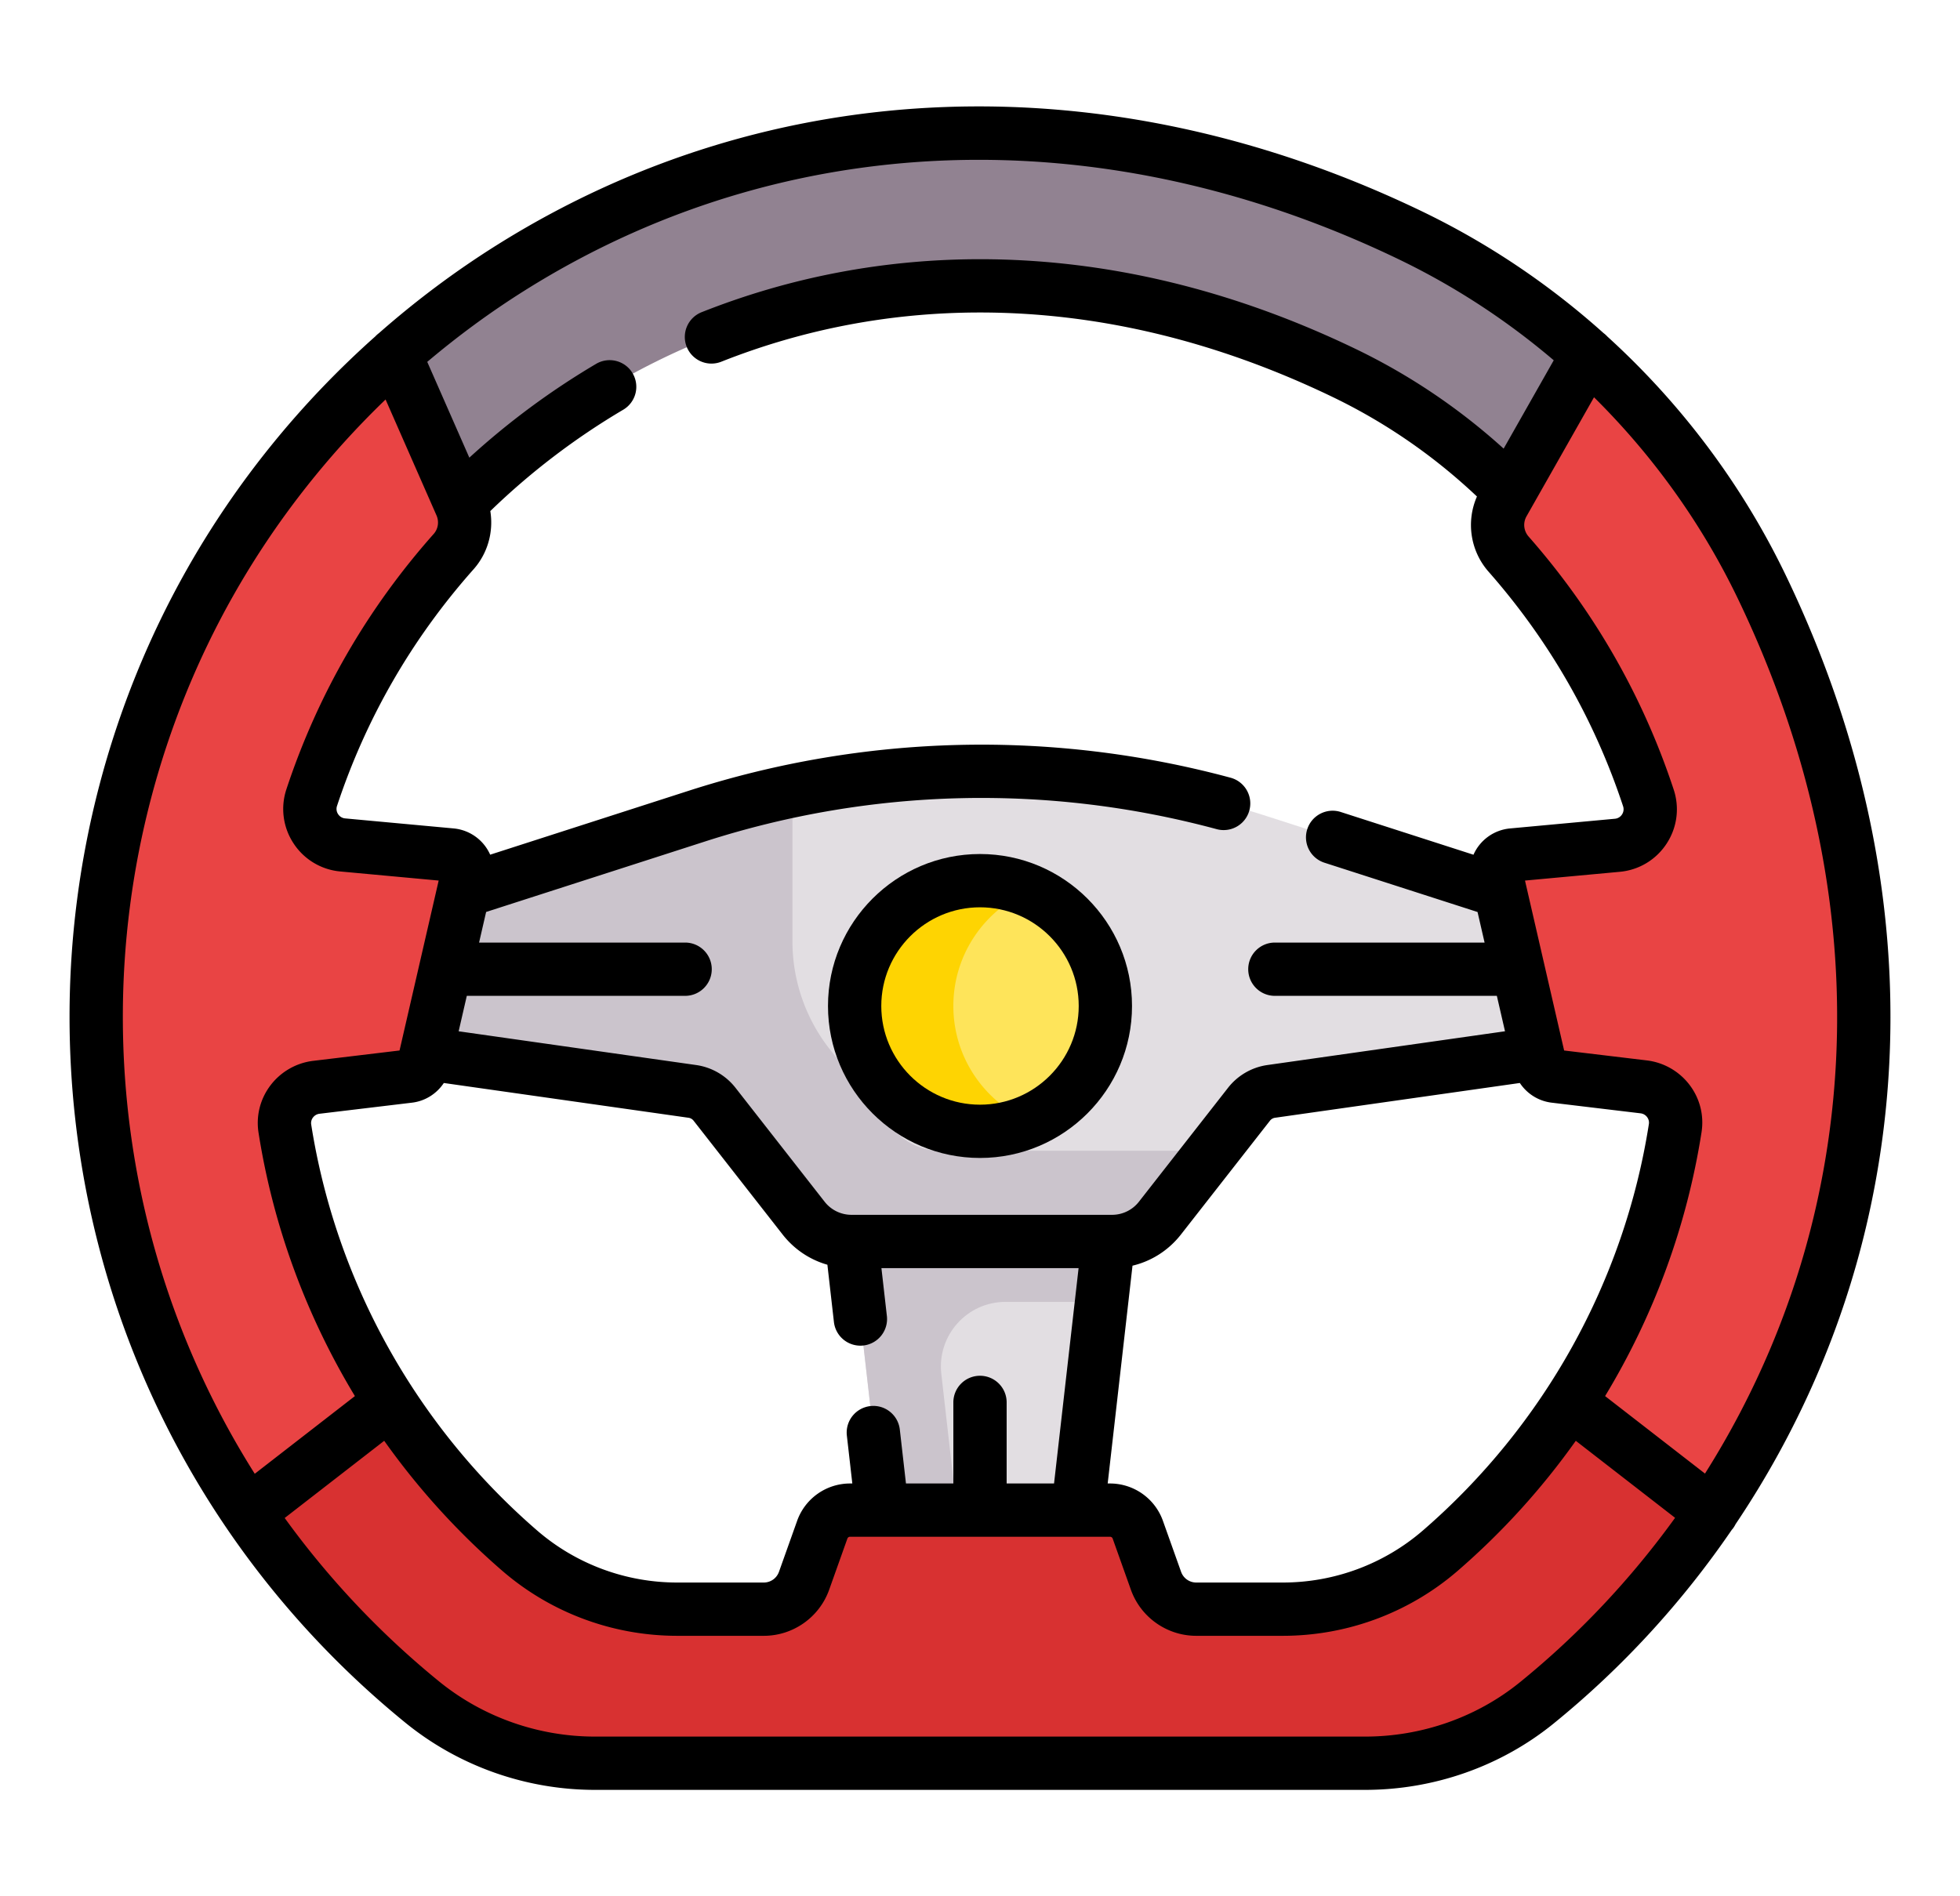
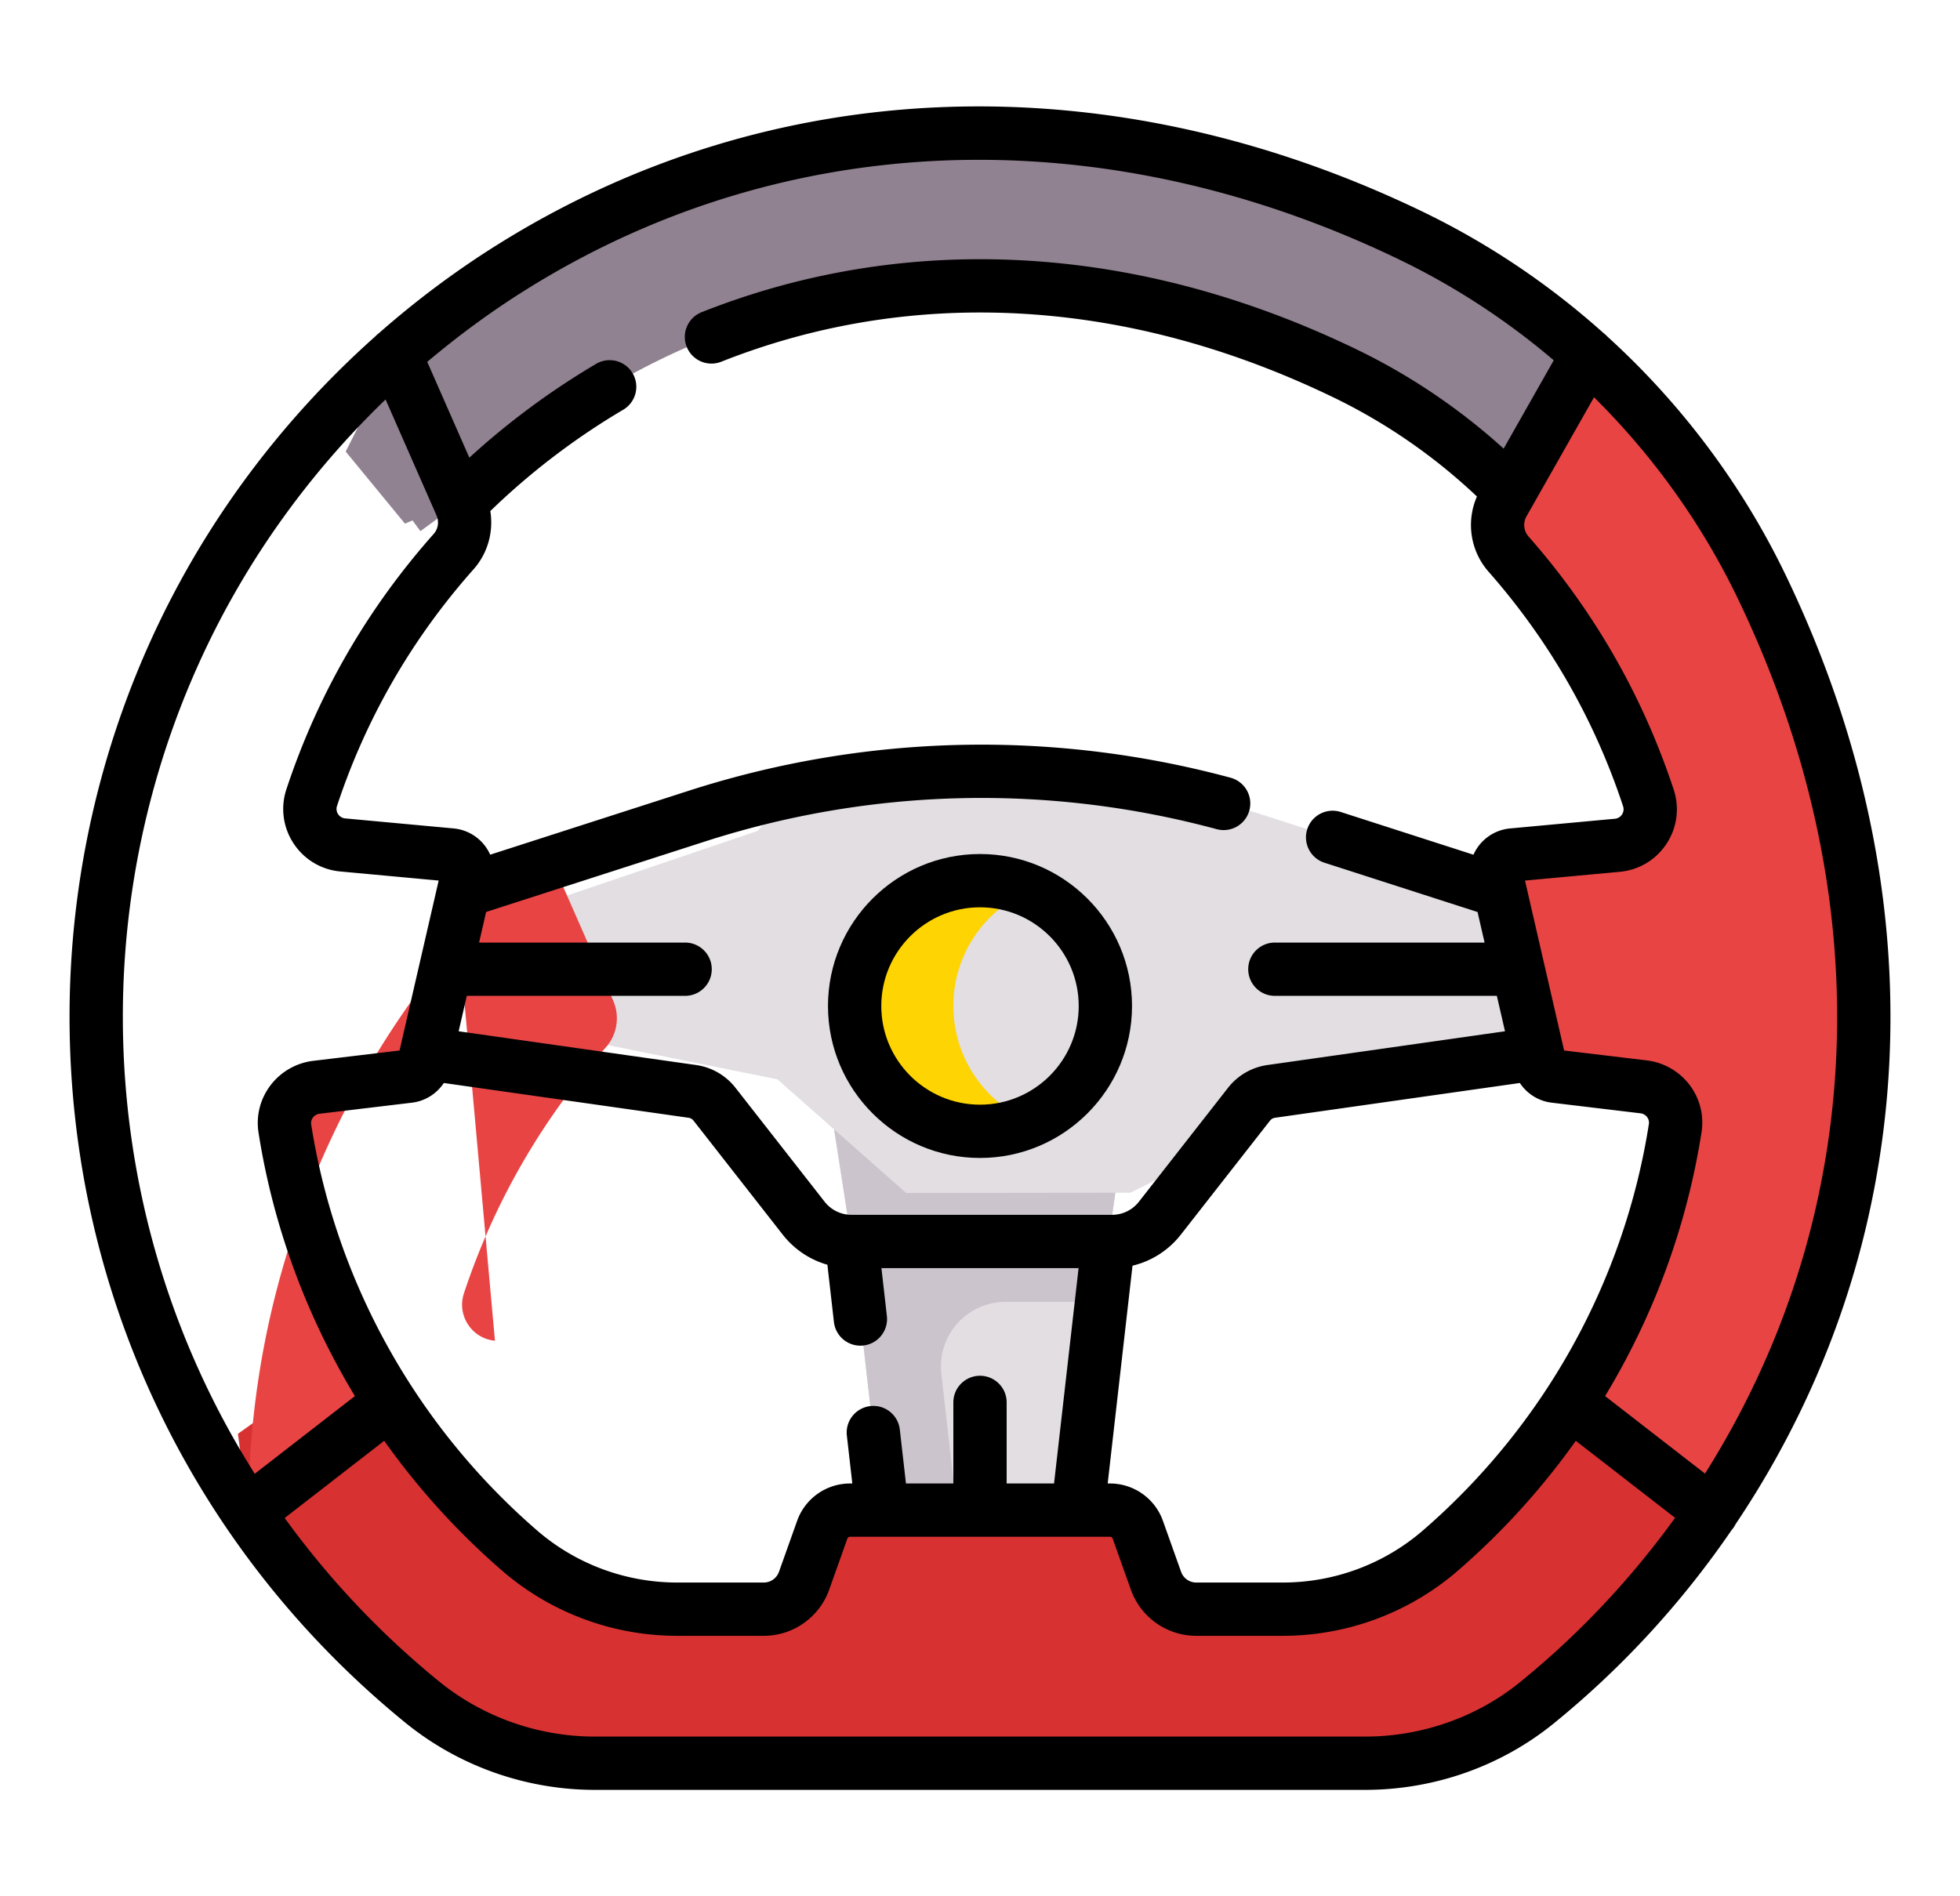
<svg xmlns="http://www.w3.org/2000/svg" version="1.1" width="31" height="30" x="0" y="0" viewBox="0 0 512.499 512.499" style="enable-background:new 0 0 512 512" xml:space="preserve" class="">
  <g transform="matrix(0.96,0,0,0.96,10.25,10.25)">
    <path fill="#e2dee2" d="m283.783 414.463 8.617-75.635 6.203-43.723h-85.308l6.805 43.723 8.617 75.635 2.706 34.708h50.191z" opacity="1" data-original="#e2dee2" class="" />
    <path fill="#cbc4cc" d="M234.31 295.105h-21.015l6.805 43.723 8.616 75.636 2.706 34.707h21.015l-2.706-34.707-4.371-38.368c-1.23-10.8 7.217-20.264 18.086-20.264h27.015l1.937-17.004 6.204-43.723z" opacity="1" data-original="#cbc4cc" />
    <path fill="#e2dee2" d="m427.28 252.122-24.68-11.89-65.69-21.16a261.575 261.575 0 0 0-134.302-6.911l-8.865 11.058-70.796 24.02 3.103 31.184 73.172 14.749 36.241 32.006 63.141-.074s22.807-11.411 23.439-12.219l9.918-12.684a9.68 9.68 0 0 1 6.27-3.62l74.89-10.65 17.33-1.03z" opacity="1" data-original="#e2dee2" class="" />
    <path fill="#918291" d="M427.28 89.112a210.93 210.93 0 0 0-49.89-33.53c-107.95-52.01-214.91-29.16-285.82 33.53l-13.851 27.333 16.677 20.29 2.135-.898 2.224 3.015 12.655-9.301c37.21-36.92 88.41-59.75 144.84-59.75 34.23 0 68.7 8.25 102.48 24.52 16.98 8.18 32.41 19.18 45.67 32.36l1.2.68 13.717 4.371 14.731-27.239z" opacity="1" data-original="#918291" />
-     <path fill="#cbc4cc" d="m321.41 313.694.632-.808a17.11 17.11 0 0 1-3.703.409h-73.3c-5.27 0-10.25-2.43-13.5-6.58 0 0-9.29-11.72-17.189-21.517a49.144 49.144 0 0 1-10.888-30.851v-42.363a261.529 261.529 0 0 0-26.873 7.088l-65.69 21.16-40.61 11.89v33.81h30.09l74.89 10.65a9.676 9.676 0 0 1 4.846 2.16l.048.038c.218.184.427.38.628.584.033.034.069.064.102.098.226.235.442.481.644.74l.001.001 5.466 6.99 19.594 25.06a17.67 17.67 0 0 0 1.297 1.474 17.238 17.238 0 0 0 3.013 2.432 17.138 17.138 0 0 0 9.19 2.674h73.3a17.138 17.138 0 0 0 13.5-6.58z" opacity="1" data-original="#cbc4cc" />
-     <circle cx="256.25" cy="272.536" r="35.284" fill="#fee45a" opacity="1" data-original="#fee45a" />
    <path fill="#fed402" d="M248.75 272.536c0-14.554 8.813-27.046 21.392-32.44a35.17 35.17 0 0 0-13.892-2.844c-19.487 0-35.284 15.797-35.284 35.284s15.797 35.284 35.284 35.284a35.17 35.17 0 0 0 13.892-2.844c-12.579-5.394-21.392-17.886-21.392-32.44z" opacity="1" data-original="#fed402" />
    <path fill="#d83131" d="m449.837 375.128-27.597 9.014a199.079 199.079 0 0 1-36.4 41.7c-12.31 10.66-28.07 16.51-44.36 16.51h-24.37c-5.09 0-9.62-3.2-11.32-7.99l-5.13-14.4a8.297 8.297 0 0 0-7.8-5.5h-73.2c-3.5 0-6.63 2.2-7.8 5.5l-5.13 14.4a12.025 12.025 0 0 1-11.32 7.99h-24.39c-16.29 0-32.04-5.85-44.36-16.51a199.079 199.079 0 0 1-36.4-41.7l-19.97-7.503-22.901 16.343 2.951 22.14a250 250 0 0 0 48.92 53.37c13.72 11.18 30.91 17.23 48.61 17.23h216.76c17.57 0 34.69-5.92 48.33-16.99a250.08 250.08 0 0 0 49.21-53.61l3.69-23.97z" opacity="1" data-original="#d83131" class="" />
    <g fill="#e94444">
-       <path d="M107.41 230.022c3.03.28 5.11 3.16 4.43 6.12l-12.04 52.31a5.016 5.016 0 0 1-4.3 3.85l-26.04 3.13c-5.7.68-9.75 5.96-8.85 11.63 4.42 28.09 14.74 54.22 29.65 77.08l-39.92 30.98C23.3 375.332 7.5 327.282 7.5 275.552c0-74.22 32.51-140.86 84.07-186.44l18.1 41.2.48 1.1c1.94 4.42 1.17 9.59-2.04 13.2-17.68 19.9-31.4 43.4-39.95 69.25-2.05 6.22 2.21 12.73 8.73 13.34zM476.25 154.482c46.16 95.86 33.28 190.91-14.08 260.64l-39.93-30.98c14.94-22.89 25.27-49.06 29.68-77.2.88-5.68-3.16-10.95-8.86-11.64l-25.03-3a5.004 5.004 0 0 1-4.29-3.85l-12.04-52.31c-.69-2.96 1.4-5.84 4.42-6.12l29.52-2.73c6.52-.6 10.78-7.12 8.73-13.33-8.44-25.59-21.96-48.87-39.35-68.64-3.5-3.98-4.09-9.73-1.48-14.33l2.06-3.63 21.68-38.25a211.778 211.778 0 0 1 48.97 65.37z" fill="#e94444" opacity="1" data-original="#e94444" class="" />
+       <path d="M107.41 230.022c3.03.28 5.11 3.16 4.43 6.12l-12.04 52.31a5.016 5.016 0 0 1-4.3 3.85l-26.04 3.13c-5.7.68-9.75 5.96-8.85 11.63 4.42 28.09 14.74 54.22 29.65 77.08l-39.92 30.98c0-74.22 32.51-140.86 84.07-186.44l18.1 41.2.48 1.1c1.94 4.42 1.17 9.59-2.04 13.2-17.68 19.9-31.4 43.4-39.95 69.25-2.05 6.22 2.21 12.73 8.73 13.34zM476.25 154.482c46.16 95.86 33.28 190.91-14.08 260.64l-39.93-30.98c14.94-22.89 25.27-49.06 29.68-77.2.88-5.68-3.16-10.95-8.86-11.64l-25.03-3a5.004 5.004 0 0 1-4.29-3.85l-12.04-52.31c-.69-2.96 1.4-5.84 4.42-6.12l29.52-2.73c6.52-.6 10.78-7.12 8.73-13.33-8.44-25.59-21.96-48.87-39.35-68.64-3.5-3.98-4.09-9.73-1.48-14.33l2.06-3.63 21.68-38.25a211.778 211.778 0 0 1 48.97 65.37z" fill="#e94444" opacity="1" data-original="#e94444" class="" />
    </g>
    <path d="M483.011 151.232c-12.273-25.491-29.424-48.292-50.186-67.163a7.42 7.42 0 0 0-1.086-.979c-15.273-13.699-32.462-25.29-51.092-34.265-88.219-42.503-183.178-39.009-260.529 9.584-11.677 7.335-22.719 15.618-33.04 24.705a7.436 7.436 0 0 0-1.02.916c-21.107 18.781-39.123 40.978-53.051 65.625C11.413 187.866 0 231.399 0 275.548c0 77.386 34.452 149.832 94.522 198.763 14.969 12.193 33.916 18.909 53.352 18.909h216.757c19.388 0 38.229-6.63 53.054-18.67 19.337-15.704 36.216-34.146 50.154-54.541.085-.099.176-.19.257-.294.32-.413.59-.849.812-1.3 17.228-25.614 29.848-54.244 36.886-84.381 13.936-59.684 6.059-122.896-22.783-182.802zM128.098 71.111c38.98-24.488 82.761-36.794 127.827-36.794 39.202 0 79.38 9.313 118.212 28.022 15.744 7.585 30.385 17.173 43.591 28.414l-14.098 24.868c-12.515-11.331-26.488-20.754-41.647-28.057-34.798-16.765-70.371-25.266-105.732-25.266-26.992 0-53.325 5.007-78.266 14.882a7.5 7.5 0 1 0 5.521 13.946c23.176-9.176 47.65-13.828 72.744-13.828 33.089 0 66.472 8 99.223 23.779 14.9 7.179 28.553 16.6 40.645 28.026-3.092 7.031-1.884 15.31 3.267 21.167 17.069 19.407 29.809 41.625 37.863 66.038a2.64 2.64 0 0 1-.305 2.312 2.642 2.642 0 0 1-1.996 1.202l-29.514 2.729a12.514 12.514 0 0 0-10.293 7.4l-37.344-12.027c-3.935-1.272-8.168.896-9.438 4.839a7.498 7.498 0 0 0 4.84 9.438l43.088 13.877 1.98 8.604h-59.023c-4.143 0-7.5 3.358-7.5 7.5s3.357 7.5 7.5 7.5h62.476l2.295 9.971-66.84 9.5a17.114 17.114 0 0 0-11.127 6.431l-25.059 32.043a9.575 9.575 0 0 1-7.591 3.7h-73.299a9.58 9.58 0 0 1-7.591-3.7l-25.059-32.043a17.118 17.118 0 0 0-11.126-6.431l-66.808-9.496 2.296-9.976h61.443c4.143 0 7.5-3.358 7.5-7.5s-3.357-7.5-7.5-7.5h-57.99l1.983-8.615 61.641-19.853c46.75-15.057 96.538-16.252 143.983-3.458a7.5 7.5 0 0 0 3.906-14.483c-50.249-13.55-102.978-12.284-152.487 3.663l-55.904 18.005c-.35-.79-.782-1.55-1.297-2.263a12.517 12.517 0 0 0-8.99-5.129l-30.518-2.821a2.64 2.64 0 0 1-1.996-1.203 2.637 2.637 0 0 1-.304-2.311c8.156-24.674 21.086-47.09 38.433-66.625 4.001-4.507 5.657-10.564 4.712-16.384a199.68 199.68 0 0 1 37.36-28.502 7.5 7.5 0 1 0-7.625-12.917 214.765 214.765 0 0 0-35.637 26.381L100.677 91.2c8.653-7.311 17.803-14.047 27.421-20.089zM380.93 420.169c-10.931 9.466-24.941 14.679-39.451 14.679h-24.373a4.527 4.527 0 0 1-4.255-3.001l-5.128-14.398a15.814 15.814 0 0 0-14.867-10.485h-.669l6.985-61.316c5.356-1.278 10.148-4.322 13.635-8.78l25.059-32.042a2.182 2.182 0 0 1 1.421-.821l68.903-9.793c1.992 3.008 5.233 5.095 8.947 5.541l25.029 3.001a2.695 2.695 0 0 1 1.838 1.055c.251.332.649 1.028.502 1.971-6.93 44.263-29.508 84.888-63.576 114.389zm-117.18-13.205v-22.825c0-4.142-3.357-7.5-7.5-7.5s-7.5 3.358-7.5 7.5v22.825h-13.339l-1.73-15.186c-.47-4.116-4.189-7.078-8.302-6.603a7.502 7.502 0 0 0-6.603 8.301l1.537 13.488h-.655a15.812 15.812 0 0 0-14.867 10.486l-5.128 14.397a4.527 4.527 0 0 1-4.255 3.001h-24.387c-14.509 0-28.518-5.211-39.447-14.675-34.036-29.473-56.609-70.056-63.56-114.271a2.586 2.586 0 0 1 .503-1.972c.26-.343.843-.936 1.836-1.055l26.045-3.123c3.71-.445 6.95-2.53 8.943-5.537l68.874 9.789a2.189 2.189 0 0 1 1.42.821l25.059 32.043c3.262 4.17 7.666 7.104 12.605 8.511l1.838 16.134a7.502 7.502 0 0 0 8.3 6.603 7.502 7.502 0 0 0 6.604-8.3l-1.536-13.488h55.492l-6.907 60.636zM46.065 157.035c11.531-20.405 26.042-39.021 42.881-55.245l14.338 32.638c.771 1.755.462 3.797-.786 5.202-18.709 21.071-32.658 45.253-41.458 71.876a17.592 17.592 0 0 0 1.996 15.236 17.59 17.59 0 0 0 13.165 7.923l27.69 2.559-10.796 46.9-.217.94-24.312 2.915a17.798 17.798 0 0 0-12.012 6.896c-2.914 3.851-4.107 8.593-3.36 13.353 4.145 26.365 13.443 51.525 27.12 74.13l-28.188 21.87C28.098 366.192 15 321.812 15 275.548c0-41.568 10.742-82.549 31.065-118.513zm362.163 305.871c-12.159 9.875-27.642 15.313-43.597 15.313H147.874c-15.994 0-31.577-5.519-43.879-15.539a242.776 242.776 0 0 1-43.442-46.002l28.011-21.732a206.255 206.255 0 0 0 33.192 36.566c13.654 11.823 31.151 18.335 49.266 18.335h24.387c8.234 0 15.623-5.211 18.386-12.968l5.128-14.397a.782.782 0 0 1 .736-.519h73.197c.33 0 .627.209.737.519l5.127 14.396c2.763 7.757 10.151 12.969 18.386 12.969h24.373c18.116 0 35.614-6.513 49.271-18.339a206.265 206.265 0 0 0 33.187-36.561l27.946 21.682c-12.402 17.191-27.066 32.805-43.655 46.277zm82.958-132.284c-6.09 26.082-16.622 50.968-30.886 73.552l-28.115-21.813c13.7-22.642 23.006-47.848 27.14-74.263.744-4.757-.45-9.497-3.363-13.345a17.801 17.801 0 0 0-12.011-6.894l-23.297-2.793-11.013-47.841 26.687-2.467c5.396-.499 10.193-3.385 13.163-7.919s3.699-10.086 2.001-15.231c-8.691-26.341-22.433-50.311-40.844-71.244a4.921 4.921 0 0 1-.586-5.675l19.004-33.522c16.513 16.338 30.266 35.464 40.428 56.572 27.342 56.788 34.842 116.57 21.692 172.883z" fill="#000000" opacity="1" data-original="#000000" class="" />
    <path d="M256.25 229.752c-23.591 0-42.784 19.193-42.784 42.784s19.193 42.784 42.784 42.784 42.784-19.193 42.784-42.784-19.193-42.784-42.784-42.784zm0 70.569c-15.32 0-27.784-12.464-27.784-27.784s12.464-27.784 27.784-27.784 27.784 12.464 27.784 27.784-12.464 27.784-27.784 27.784z" fill="#000000" opacity="1" data-original="#000000" class="" />
  </g>
</svg>